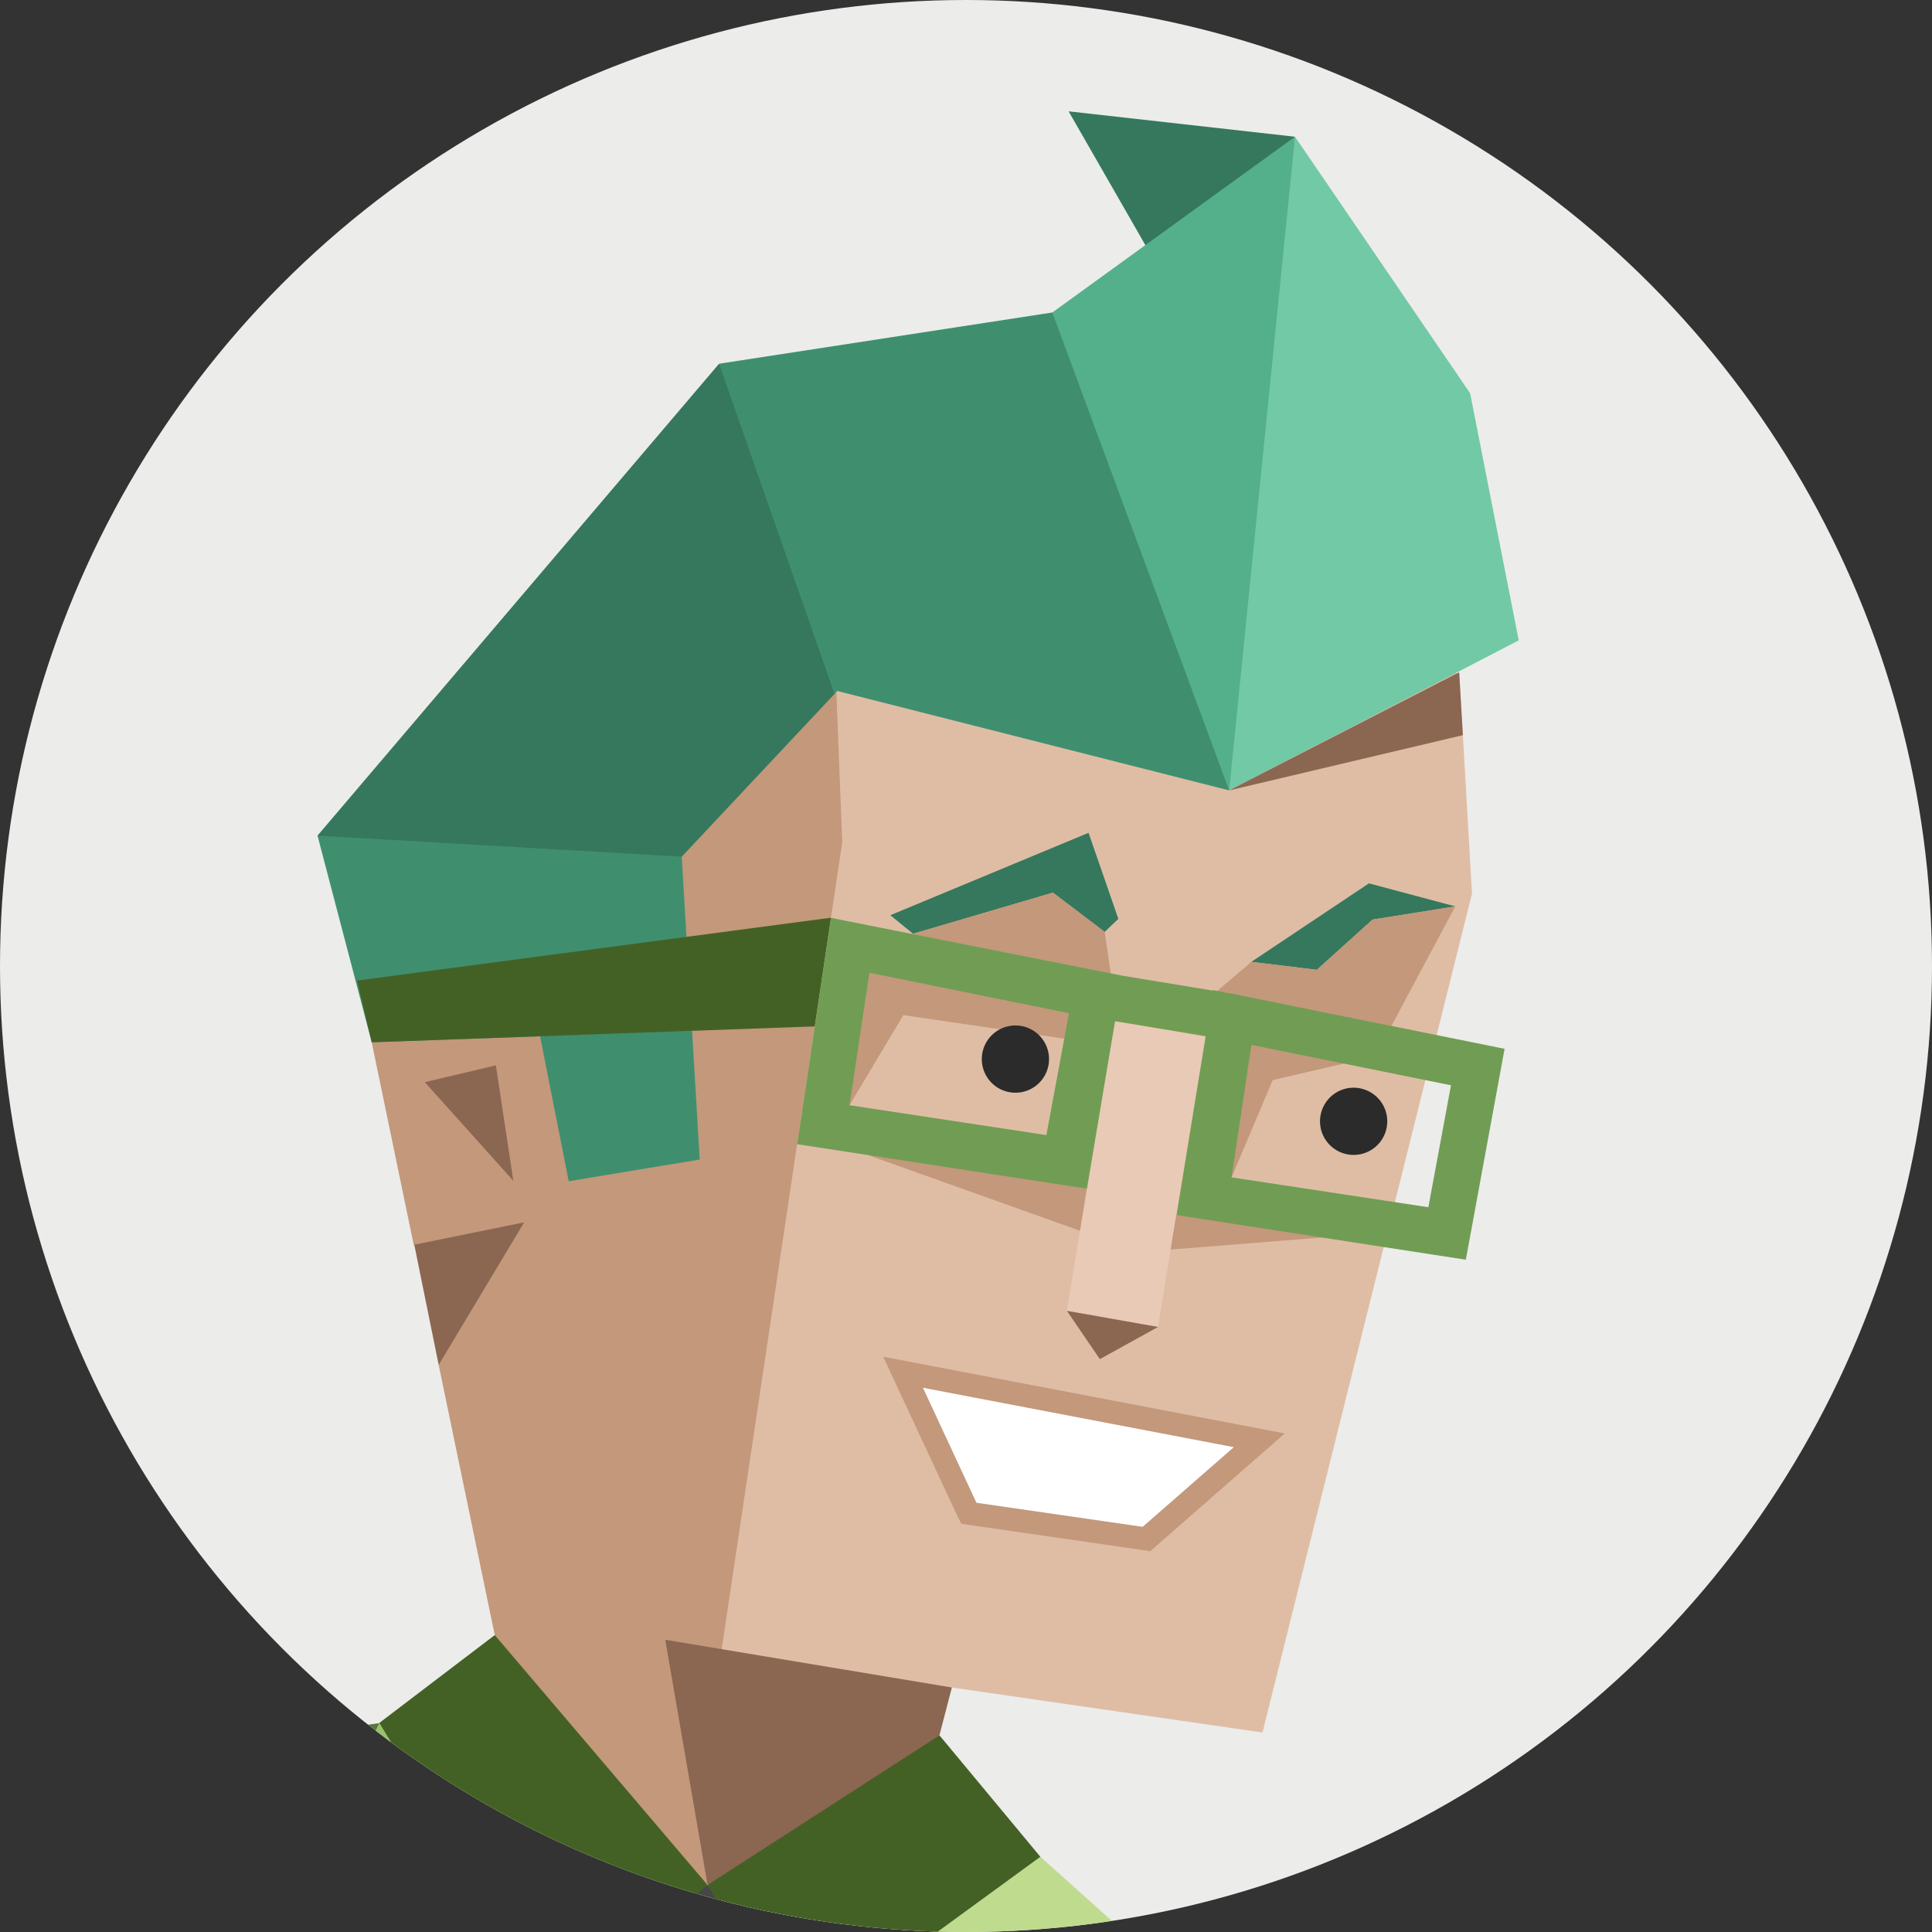
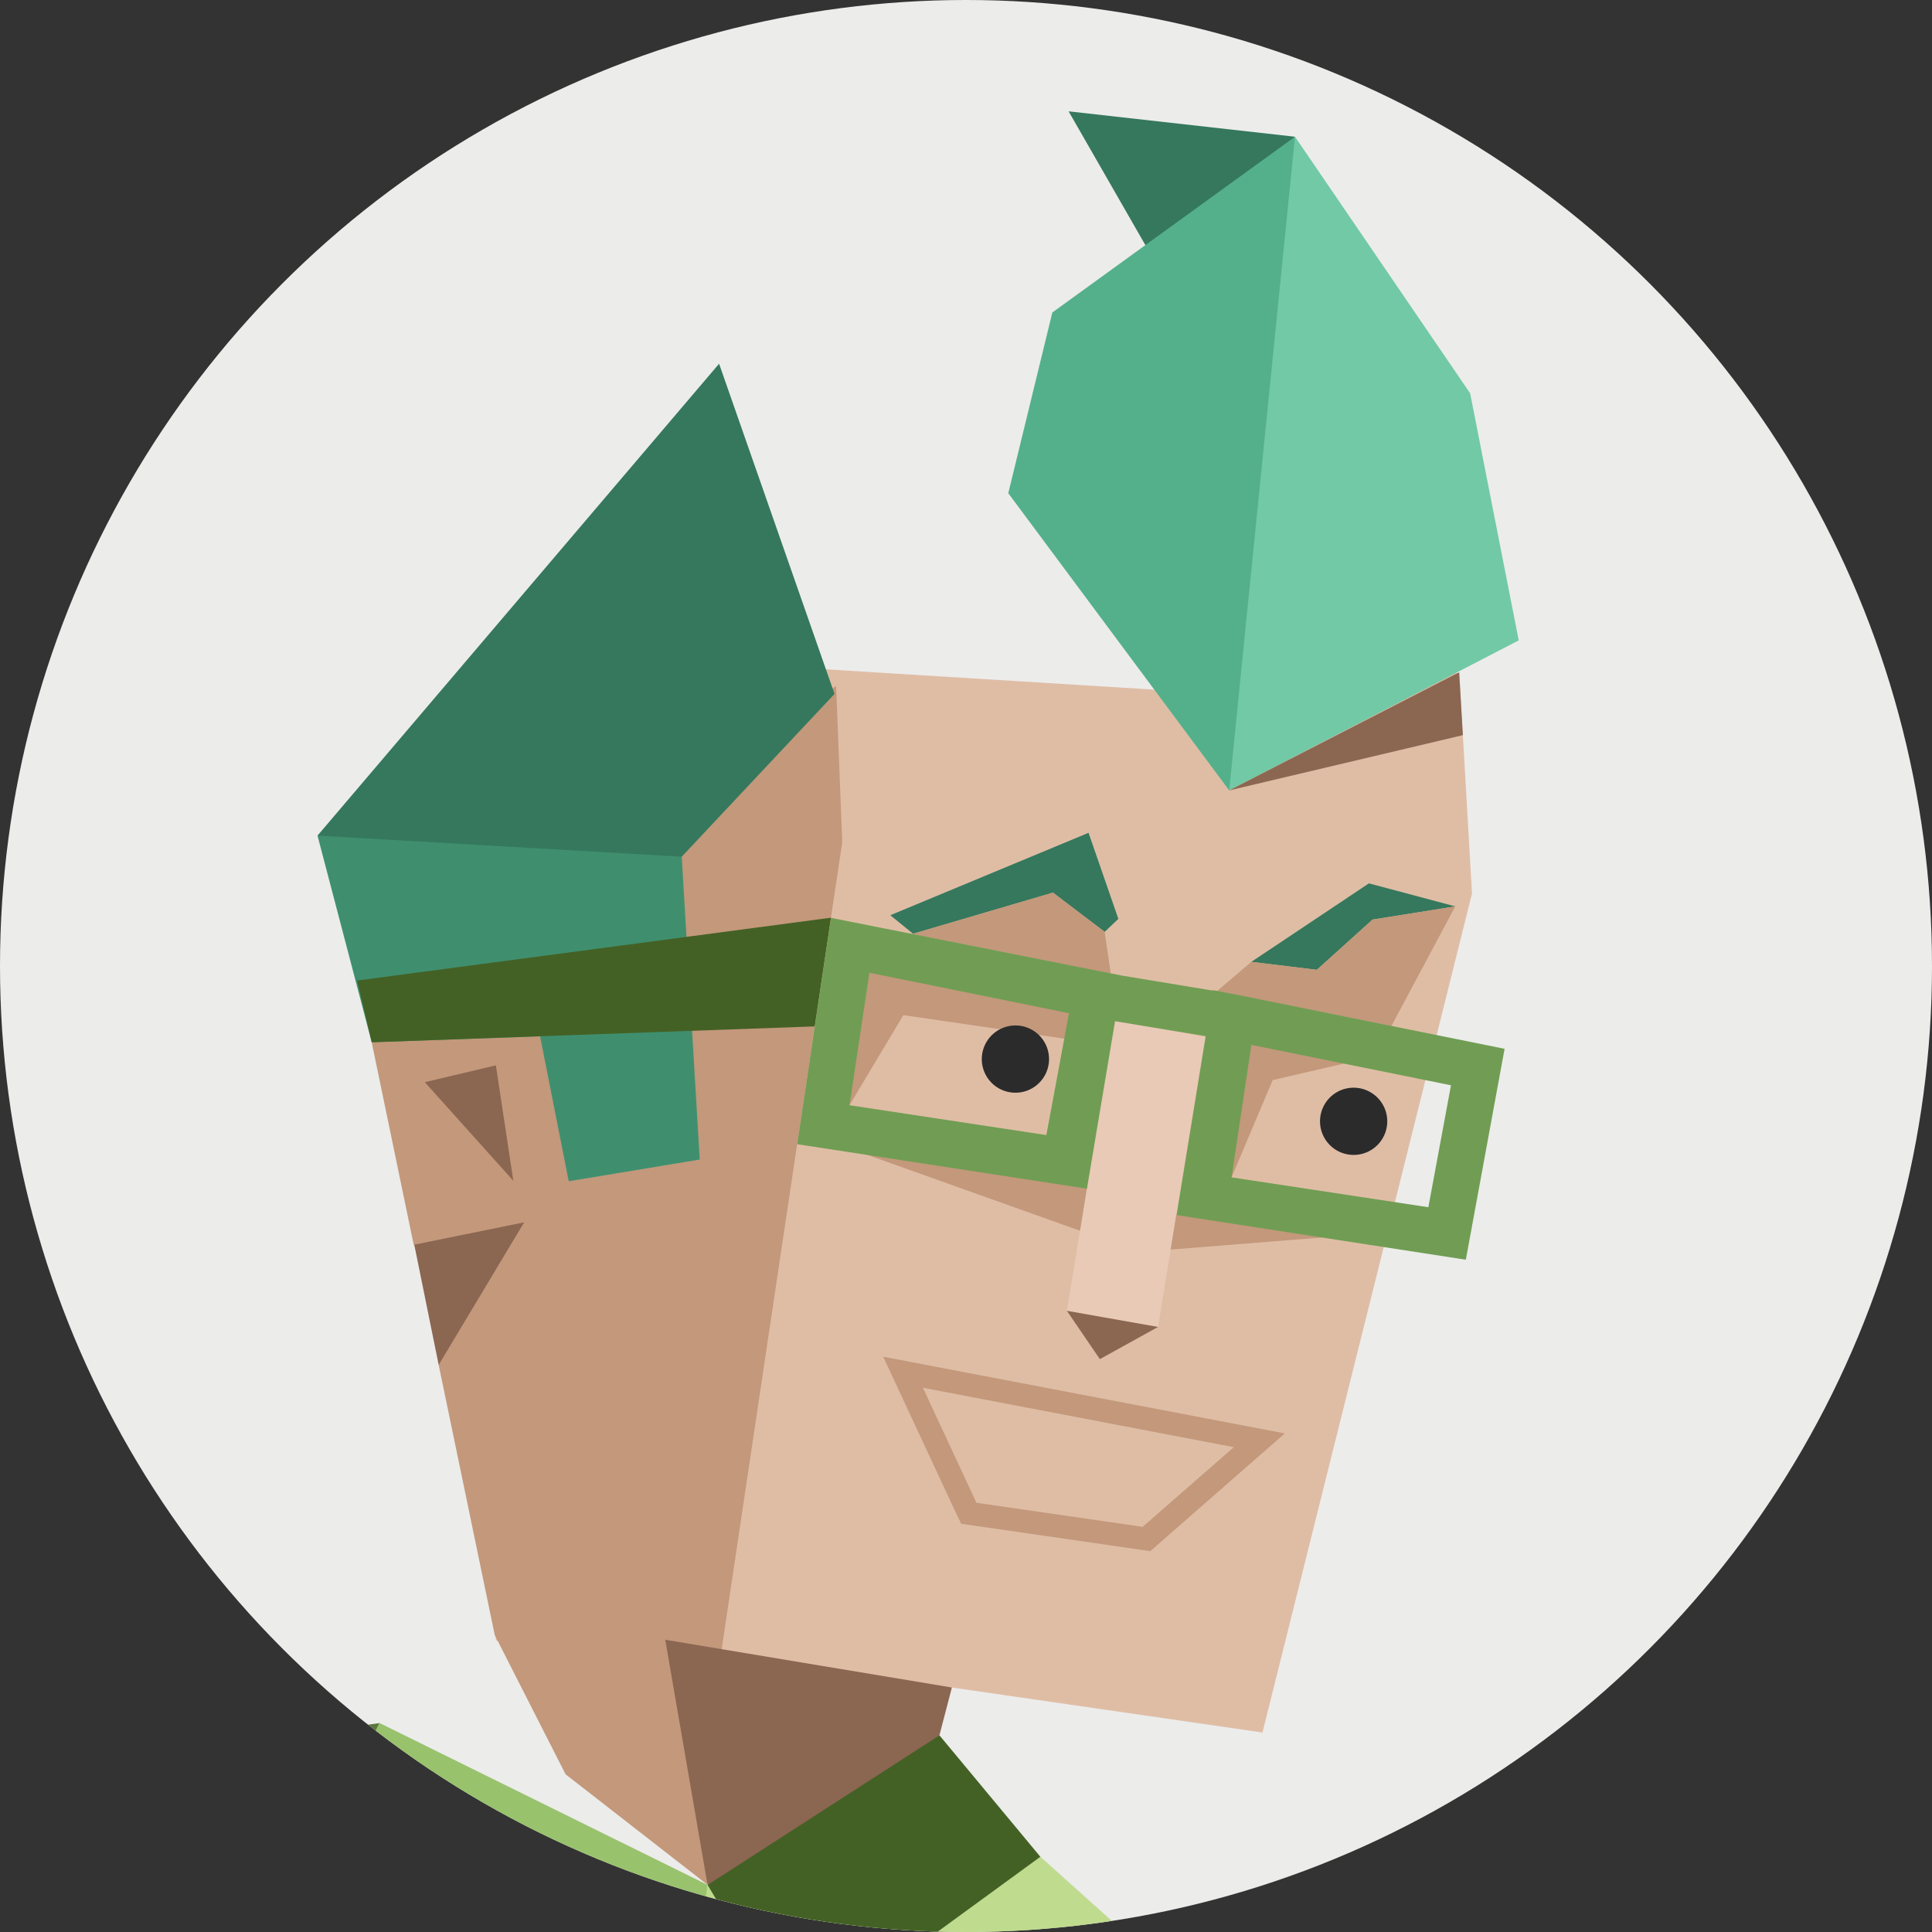
<svg xmlns="http://www.w3.org/2000/svg" id="143257cc-illustration" viewBox="0 0 350 350">
  <rect x="0" y="0" width="350" height="350" fill="#333333" stroke="none" />
  <defs>
    <style>.cls-143257cc-1{fill:none;}.face__bg{fill:#ececeb;}.cls-143257cc-3{clip-path:url(#143257cc-clip-path);}.cls-143257cc-4{fill:#35785d;}.cls-143257cc-5{fill:#5a753d;}.cls-143257cc-6{fill:#99c26d;}.cls-143257cc-7{fill:#dfbda5;}.cls-143257cc-8{fill:#c3987b;}.cls-143257cc-9{fill:#8b6651;}.cls-143257cc-10{fill:#54b08b;}.cls-143257cc-11{fill:#e8cab6;}.cls-143257cc-12{fill:#fff;}.cls-143257cc-13{fill:#bfdb8e;}.cls-143257cc-14{fill:#474747;}.cls-143257cc-15{fill:#72c9a6;}.cls-143257cc-16{fill:#3f8f6f;}.cls-143257cc-17{fill:#446125;}.cls-143257cc-18{fill:#709d53;}.cls-143257cc-19{fill:#2b2b2b;}</style>
    <clipPath id="143257cc-clip-path">
      <circle class="cls-143257cc-1" cx="175" cy="175" r="175" />
    </clipPath>
  </defs>
  <circle class="face__bg" cx="175" cy="175" r="175" />
  <g class="cls-143257cc-3">
    <polygon class="cls-143257cc-4" points="211.62 51.59 234.6 24.77 193.59 20.17 211.62 51.59" />
    <path class="cls-143257cc-5" d="M56.53,328.87,45,320a166.26,166.26,0,0,0,18.08,12.29l5.65-20.13-28.84,4Q48.22,322.45,56.53,328.87Z" />
    <path class="cls-143257cc-6" d="M68.21,335.05A281.51,281.51,0,0,0,121,348.82c2.75.29,5.49.53,8.24.75l-1.09-8.12L68.72,312.12l-8.88,18.21C62.56,332,65.34,333.6,68.21,335.05Z" />
    <polygon class="cls-143257cc-7" points="89.85 297.12 129.78 322.77 158.07 313.16 172.44 305.71 228.71 313.86 266.67 161.87 264.36 121.89 220.66 125.65 137.42 120.5 111.62 150.54 109.62 193.28 79.51 198.97 89.85 297.12" />
    <polygon class="cls-143257cc-8" points="130.74 298.76 152.58 152.58 151.47 124.28 119.03 143.82 100.04 179.98 67.34 188.82 74.95 225.51 80.75 232.14 79.47 247.26 89.63 296.21 102.46 321.43 128.18 341.45 126.16 307.46 130.74 298.76" />
    <polygon class="cls-143257cc-9" points="75.05 225.49 94.95 221.44 79.47 247.26 75.05 225.49" />
    <polygon class="cls-143257cc-10" points="234.6 24.77 190.64 56.61 182.66 89.35 222.68 143.19 244.97 85.27 234.6 24.77" />
    <polygon class="cls-143257cc-9" points="76.96 196.05 89.83 193 92.99 213.9 76.96 196.05" />
    <polygon class="cls-143257cc-11" points="209.79 240.39 193.28 237.47 201.85 184.91 218.36 187.83 209.79 240.39" />
    <polygon class="cls-143257cc-9" points="209.79 240.39 199.25 246.22 193.28 237.47 209.79 240.39" />
-     <polygon class="cls-143257cc-12" points="175.51 274.14 163.61 248.59 228.11 260.93 207.68 278.81 175.51 274.14" />
    <path class="cls-143257cc-8" d="M167.23,251.41l56.29,10.76L207,276.6l-30.11-4.36-9.69-20.83M160,245.78l3.44,7.39,9.7,20.83,1,2.05,2.23.32,30.11,4.36,1.91.28,1.44-1.27,16.49-14.43,6.44-5.63-8.41-1.61L168,247.31l-8-1.53Z" />
    <path class="cls-143257cc-13" d="M175.64,351c9.53,0,19.07-.13,28.59-.49l-15.76-14.14-60.29,5.06L127,349.39C143.16,350.8,159.38,351.06,175.64,351Z" />
    <polygon class="cls-143257cc-4" points="161.29 165.8 165.41 169.16 190.75 161.71 200.12 168.82 202.6 166.46 197.2 150.87 161.29 165.8" />
    <polygon class="cls-143257cc-4" points="226.69 174.25 238.56 175.69 248.65 166.59 263.64 164.2 247.99 160.03 226.69 174.25" />
-     <path class="cls-143257cc-14" d="M121,348.82c4.75.5,9.51.89,14.27,1.2l-7.12-8.57-10.64,6.76C118.71,348.41,119.87,348.63,121,348.82Z" />
+     <path class="cls-143257cc-14" d="M121,348.82c4.75.5,9.51.89,14.27,1.2C118.71,348.41,119.87,348.63,121,348.82Z" />
    <polygon class="cls-143257cc-15" points="275.13 116.01 266.33 71.25 234.6 24.77 222.68 143.19 275.13 116.01" />
    <polygon class="cls-143257cc-16" points="57.52 151.38 67.34 188.82 97.84 187.73 103.03 213.99 126.76 210.06 123.5 155.2 97.68 140.37 57.52 151.38" />
    <polygon class="cls-143257cc-17" points="150.54 166.25 64.69 177.63 67.34 188.82 147.6 185.94 150.54 166.25" />
-     <polygon class="cls-143257cc-16" points="130.27 65.89 131.83 106.87 151.18 125.71 151.18 125.71 151.69 125.18 222.68 143.19 190.64 56.61 130.27 65.89" />
    <polygon class="cls-143257cc-4" points="57.52 151.38 123.5 155.2 151.18 125.71 130.27 65.89 57.52 151.38" />
    <polygon class="cls-143257cc-8" points="153.9 200.22 163.65 183.9 192.8 188.16 197.03 182.71 156.7 172.82 153.9 200.22" />
    <polygon class="cls-143257cc-8" points="243.52 192.66 230.56 195.67 223.11 213.29 223.82 184.61 243.52 192.66" />
    <polygon class="cls-143257cc-9" points="222.68 143.19 265.01 133.18 264.34 121.79 222.68 143.19" />
    <polygon class="cls-143257cc-8" points="226.69 174.25 220.47 179.55 252.06 185.87 263.64 164.2 248.65 166.59 238.56 175.69 226.69 174.25" />
    <polygon class="cls-143257cc-8" points="200.12 168.82 201.23 176.38 165.18 169.22 190.75 161.71 200.12 168.82" />
    <polygon class="cls-143257cc-8" points="152.1 207.42 195.65 222.96 196.9 215.28 152.1 207.42" />
    <polygon class="cls-143257cc-8" points="212.07 226.37 250.85 223.28 213.1 220.09 212.07 226.37" />
    <polygon class="cls-143257cc-9" points="172.44 305.71 120.52 297.06 128.18 341.45 150.6 337.31 170.19 314.35 172.44 305.71" />
    <path class="cls-143257cc-18" d="M223.37,180.06v0l-.94-.16-2.69-.54v.1l-16.42-2.71-52.77-10.47-6.13,41,52.49,8.06L202,185l16.43,2.71-5.28,32.41,52.4,8.09L272.57,190Zm-33.81,25.57-35.66-5.41,3.6-24,36.16,7.33Zm69.2,13.07-35.65-5.41,3.59-24,36.16,7.32Z" />
    <path class="cls-143257cc-19" d="M251.15,201.73a6.09,6.09,0,1,1-7.33-4.52A6.1,6.1,0,0,1,251.15,201.73Z" />
    <path class="cls-143257cc-19" d="M189.88,190.47a6.09,6.09,0,1,1-7.33-4.53A6.08,6.08,0,0,1,189.88,190.47Z" />
-     <path class="cls-143257cc-17" d="M120.15,348.66l8-7.21L89.63,296.21,68.72,312.12,86.39,341A292.42,292.42,0,0,0,120.15,348.66Z" />
    <path class="cls-143257cc-17" d="M168.42,351l20.05-14.63-18.28-22-42,27.1,5,8.42C144.9,350.69,156.65,351,168.42,351Z" />
  </g>
</svg>